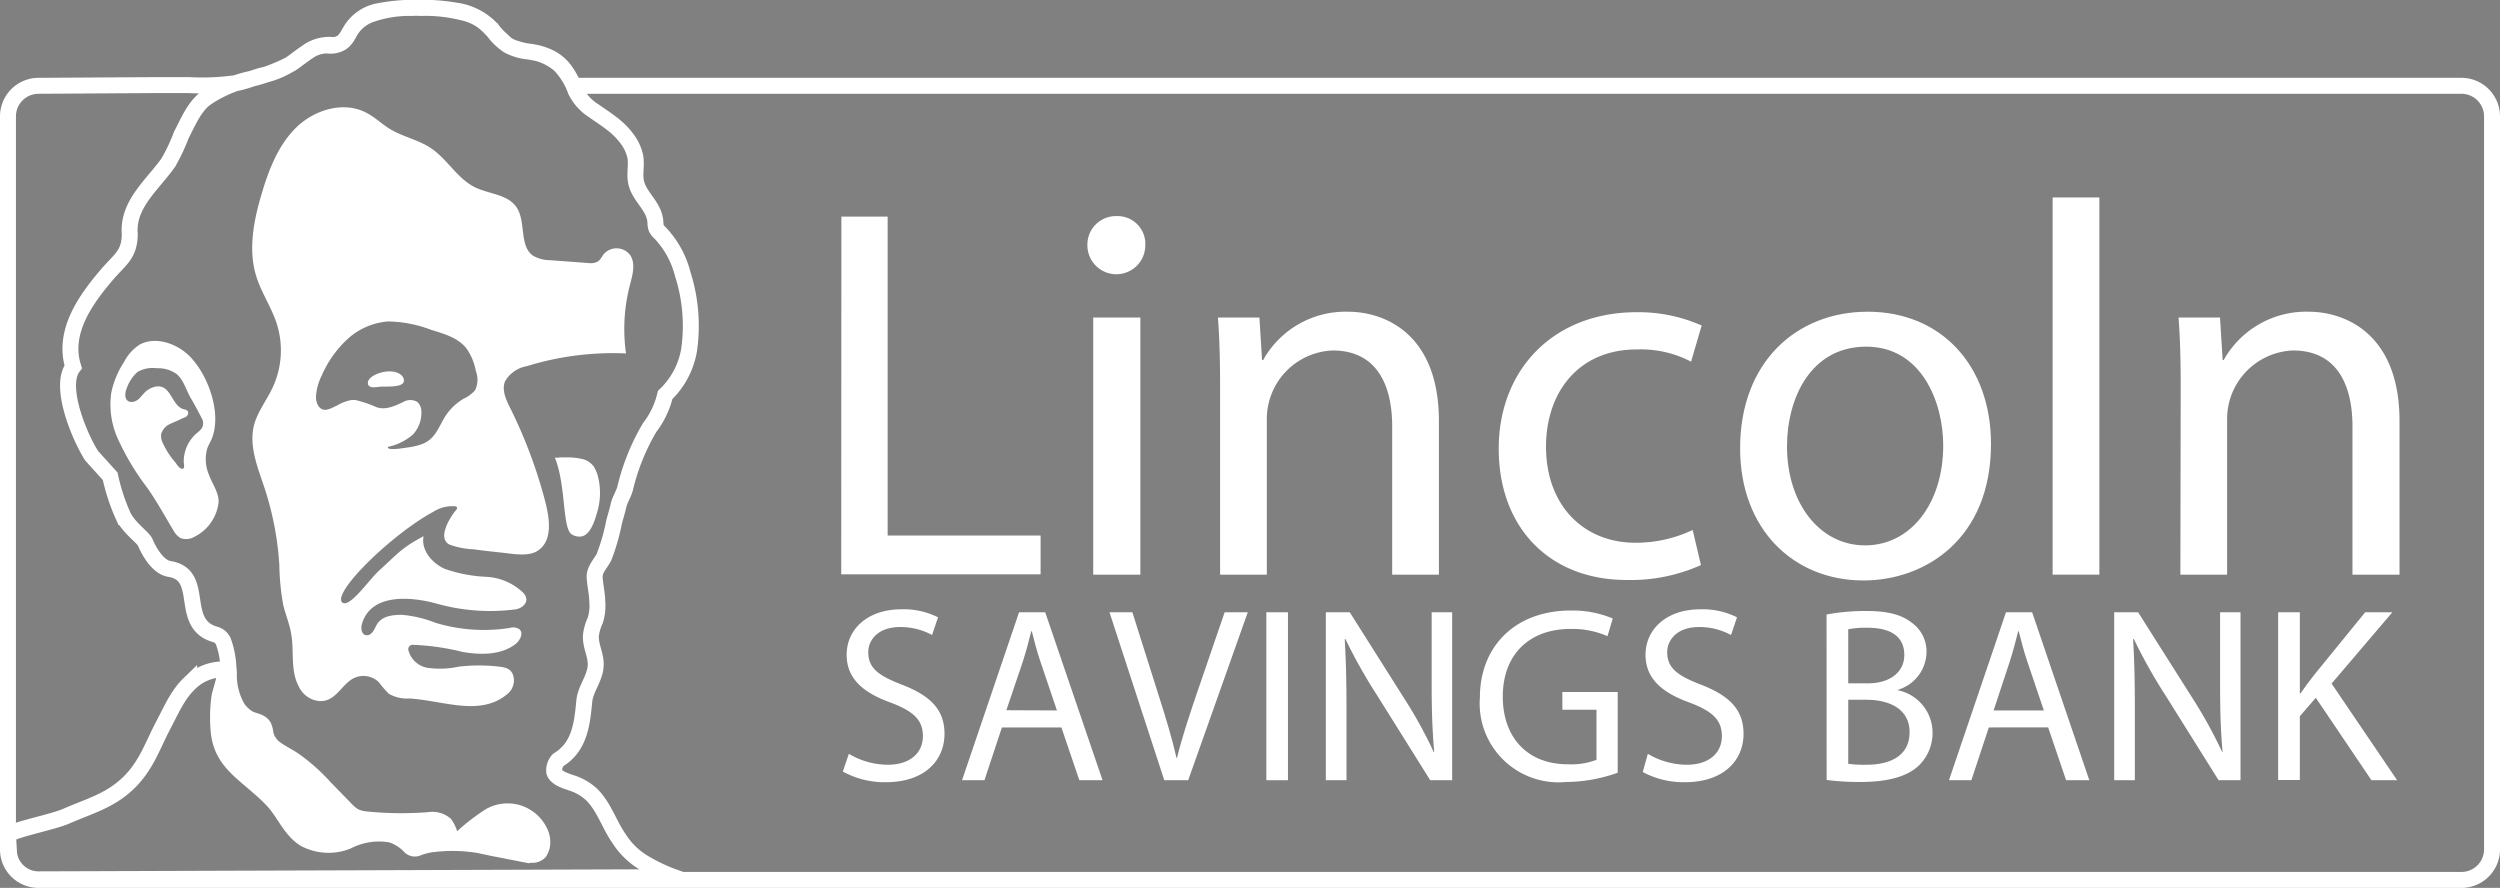
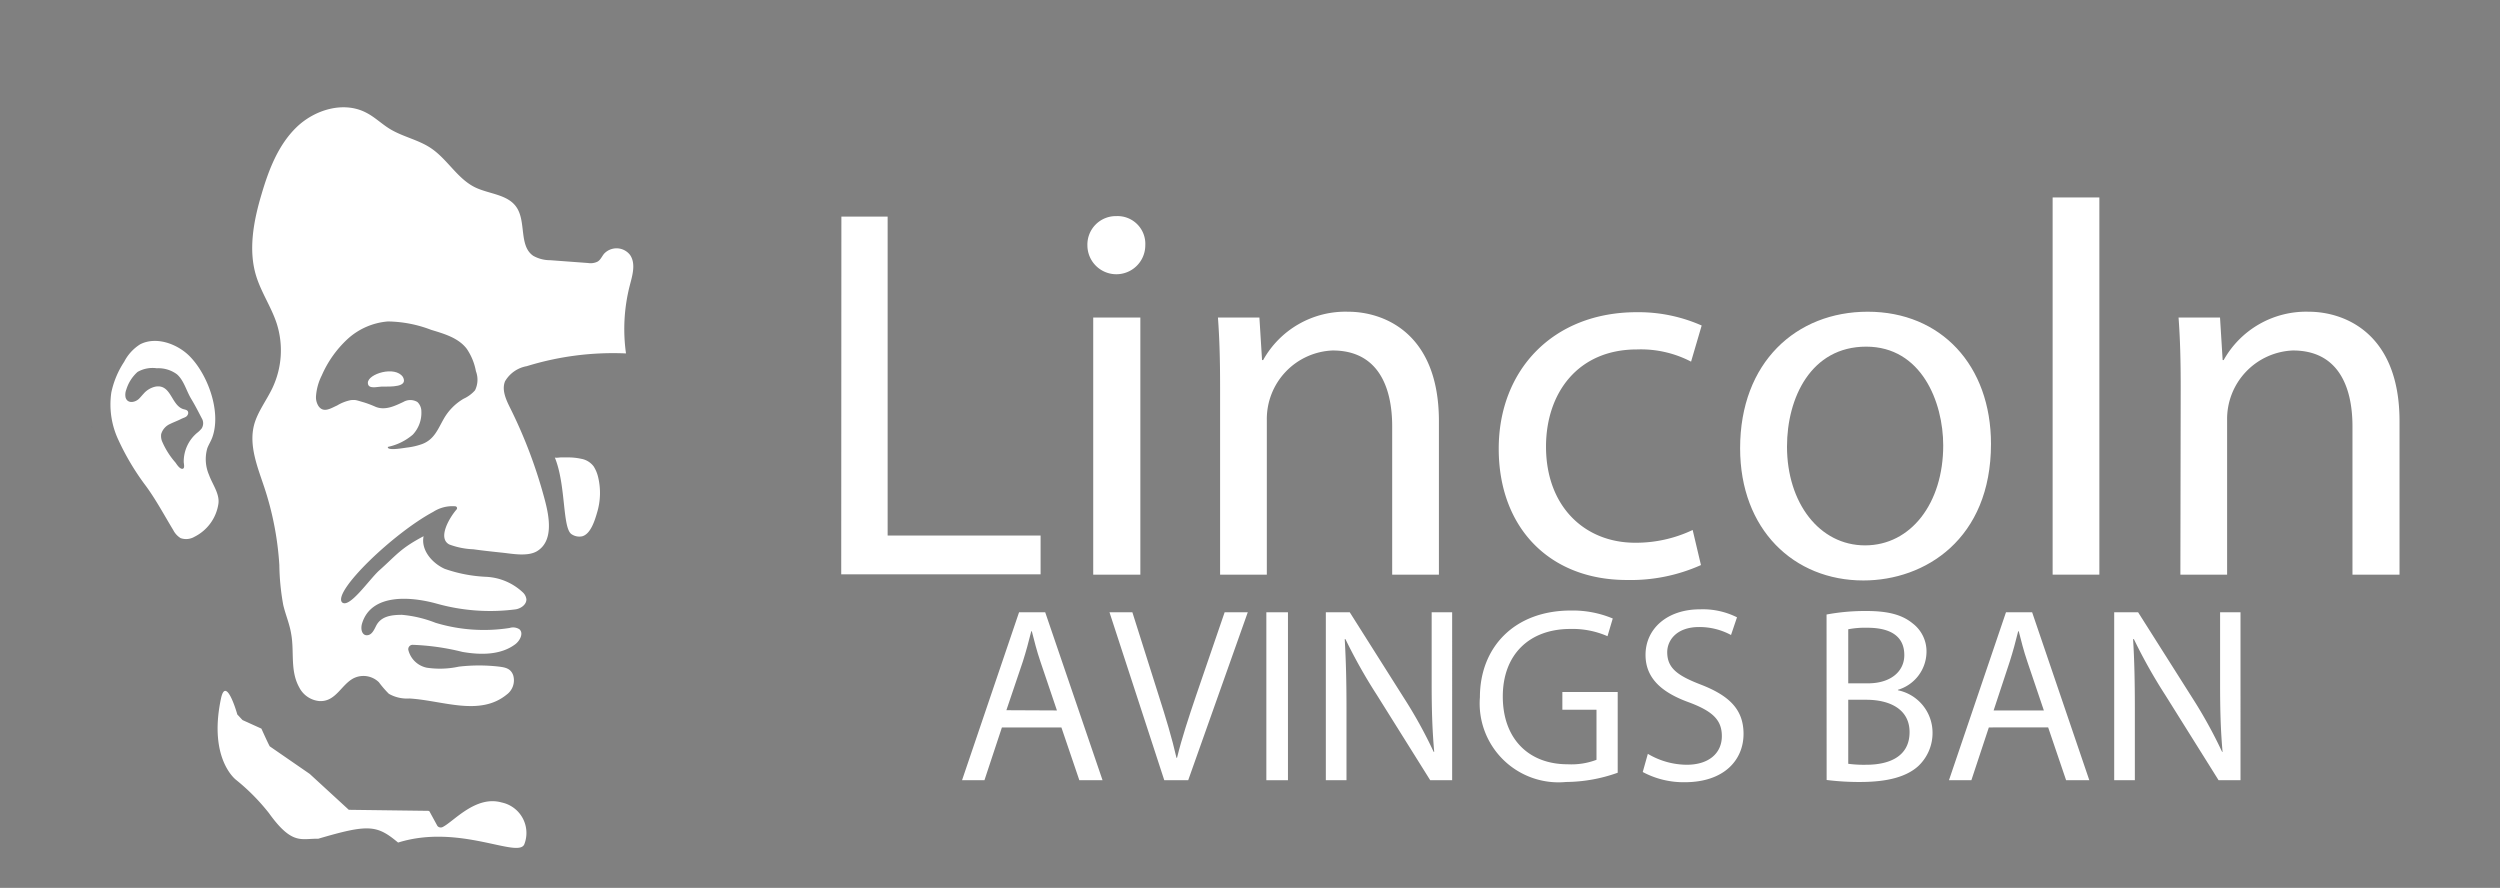
<svg xmlns="http://www.w3.org/2000/svg" viewBox="0 0 313.5 111.34">
  <rect x="0" y="0" width="313.5" height="111.34" fill="#808080" stroke="none" />
  <defs>
    <style>.cls-1{fill:#fff;}.cls-2,.cls-4{fill:none;}.cls-3{fill:#0b5e66;}.cls-4{stroke:#fff;stroke-miterlimit:10;stroke-width:2px;}</style>
  </defs>
  <g id="Layer_2" data-name="Layer 2">
    <g id="Layer_1-2" data-name="Layer 1">
-       <path class="cls-1" d="M30.42,90.3l2.36,1.07s1,2.22,1.06,2.23l5,3.45,4.9,4.5s1.81.9,1.84.9l10,.13.11.06,1,1.83a.54.54,0,0,0,.66.14c1.4-.7,4.14-4,7.4-3.08a3.91,3.91,0,0,1,2.84,5.24c-.76,1.83-8.11-2.6-15.77-.23a.08.08,0,0,1-.08,0c-2.65-2.21-3.72-2.31-10-.46-2.1-.06-3.24.87-6.17-3.21a25.91,25.91,0,0,0-4.11-4.16S26.1,95.23,27.71,87.6c.6-2.84,1.9,1.45,2.05,2C29.77,89.6,30.39,90.28,30.42,90.3Z" />
+       <path class="cls-1" d="M30.42,90.3l2.36,1.07s1,2.22,1.06,2.23l5,3.45,4.9,4.5l10,.13.11.06,1,1.83a.54.54,0,0,0,.66.14c1.4-.7,4.14-4,7.4-3.08a3.91,3.91,0,0,1,2.84,5.24c-.76,1.83-8.11-2.6-15.77-.23a.08.08,0,0,1-.08,0c-2.65-2.21-3.72-2.31-10-.46-2.1-.06-3.24.87-6.17-3.21a25.91,25.91,0,0,0-4.11-4.16S26.1,95.23,27.71,87.6c.6-2.84,1.9,1.45,2.05,2C29.77,89.6,30.39,90.28,30.42,90.3Z" />
      <path class="cls-1" d="M64,51.21c-.53-1.06-1.11-2.29-.67-3.39a3.94,3.94,0,0,1,2.72-1.9,36.71,36.71,0,0,1,12.45-1.6A22,22,0,0,1,79,35.7c.33-1.25.74-2.68,0-3.74a2.14,2.14,0,0,0-3.26-.13c-.28.35-.46.81-.85,1a2,2,0,0,1-1.16.15L69,32.63a4.3,4.3,0,0,1-2.13-.55c-1.83-1.25-.85-4.3-2.12-6.12-1.11-1.6-3.43-1.62-5.18-2.47-2.22-1.09-3.47-3.53-5.53-4.91-1.59-1.07-3.57-1.43-5.2-2.44-1-.62-1.86-1.47-2.9-2-2.82-1.49-6.47-.4-8.76,1.82s-3.48,5.33-4.38,8.39c-1,3.34-1.69,7-.67,10.28.64,2.06,1.9,3.89,2.57,5.94a11.05,11.05,0,0,1-.54,8.09c-.74,1.56-1.87,3-2.3,4.63-.68,2.63.46,5.33,1.31,7.9a38.47,38.47,0,0,1,1.86,9.68,29.83,29.83,0,0,0,.49,5c.29,1.23.81,2.41,1,3.66.4,2.22-.16,4.57,1,6.66A3.16,3.16,0,0,0,40,87.91c2.12.16,2.79-2.11,4.41-2.89a2.78,2.78,0,0,1,3.1.53A13.07,13.07,0,0,0,48.76,87a4.59,4.59,0,0,0,2.58.59c4.19.25,8.81,2.28,12.2-.49a2.22,2.22,0,0,0,.82-2.4c-.3-.88-1-1-1.73-1.1a21.84,21.84,0,0,0-5.11,0,11.14,11.14,0,0,1-4,.13,3,3,0,0,1-2.32-2.25.55.55,0,0,1,.52-.62,30,30,0,0,1,6.27.89c2.25.39,4.77.42,6.61-.95.61-.45,1.1-1.42.52-1.9a1.48,1.48,0,0,0-1.23-.15,20.93,20.93,0,0,1-9.27-.65,15.18,15.18,0,0,0-4.21-1c-1.45,0-2.66.22-3.25,1.39-.3.61-.58,1.17-1.17,1.17s-.81-.76-.58-1.5c1.17-3.77,6.12-3.37,9.4-2.45a24.8,24.8,0,0,0,9.79.71c.68-.08,1.43-.59,1.41-1.27a1.41,1.41,0,0,0-.4-.82,7.21,7.21,0,0,0-4.71-2,18.06,18.06,0,0,1-5.14-1c-1.59-.72-3-2.37-2.64-4.09-2.94,1.55-3.4,2.37-5.55,4.28-1.24,1.1-3.79,4.88-4.69,4-1.12-1.38,6.46-8.66,11.44-11.33a4.44,4.44,0,0,1,2.79-.7.24.24,0,0,1,.15.39c-.92,1.06-2.42,3.62-.91,4.4a9.65,9.65,0,0,0,3,.6c1.22.17,2.44.3,3.67.43s3.15.51,4.32-.19c2.12-1.28,1.52-4.37,1-6.35A60.78,60.78,0,0,0,64,51.21Zm-4.43-2.27A4.23,4.23,0,0,1,58.14,50a6.83,6.83,0,0,0-2.48,2.5c-.76,1.32-1.19,2.61-2.74,3.19a8.57,8.57,0,0,1-1.93.44c-.79.12-2.47.39-2.35-.09a7,7,0,0,0,3.13-1.54,4,4,0,0,0,1.07-2.91,1.62,1.62,0,0,0-.5-1.18,1.73,1.73,0,0,0-1.77,0c-1.07.5-2.26,1.09-3.46.61a13.37,13.37,0,0,0-1.37-.53c-1.21-.35-1.07-.35-1.71-.32a5.31,5.31,0,0,0-1.76.68c-.76.33-1.7,1-2.34.06a2.07,2.07,0,0,1-.3-1.27,6.87,6.87,0,0,1,.72-2.56,13.59,13.59,0,0,1,3.23-4.56,8.51,8.51,0,0,1,5.06-2.21,15.67,15.67,0,0,1,5.42,1.05c1.64.5,3.42,1,4.47,2.38a7.33,7.33,0,0,1,1.15,2.81A3,3,0,0,1,59.57,48.94Z" />
      <path class="cls-2" d="M23.14,49.94c-.6-1-.91-2.3-1.79-3.06a3.88,3.88,0,0,0-2.51-.75,3.78,3.78,0,0,0-2.41.46A4.79,4.79,0,0,0,15,48.8a1.66,1.66,0,0,0-.09,1c.23.79,1.13.63,1.62.2a7.57,7.57,0,0,0,.61-.66,2.76,2.76,0,0,1,1.53-.91c1.95-.33,1.95,2.32,3.45,2.82.21.06.45.08.59.27a.45.45,0,0,1,0,.42c-.16.35-.58.42-.88.57s-.89.38-1.33.6a1.92,1.92,0,0,0-1.13,1.28,1.84,1.84,0,0,0,.09.87A10.43,10.43,0,0,0,21.19,58c.1.15.46.81.87.81s.2-.66.18-.86a4.68,4.68,0,0,1,1.69-3.65,3.64,3.64,0,0,0,.53-.51,1.25,1.25,0,0,0,.09-1.24C24.09,51.66,23.65,50.78,23.14,49.94Z" />
      <path class="cls-2" d="M58.39,43.82c-1-1.35-2.82-1.87-4.46-2.37a15.91,15.91,0,0,0-5.42-1.05,8.46,8.46,0,0,0-5,2.22,13.59,13.59,0,0,0-3.23,4.55,6.77,6.77,0,0,0-.72,2.55A2.09,2.09,0,0,0,39.82,51c.63.9,1.57.26,2.33-.06a5,5,0,0,1,1.76-.68c.64,0,.5,0,1.7.32.48.14.92.34,1.38.52,1.19.49,2.38-.11,3.45-.6a1.75,1.75,0,0,1,1.77,0,1.65,1.65,0,0,1,.49,1.19,4,4,0,0,1-1.06,2.9,7,7,0,0,1-3.13,1.54c-.12.48,1.56.21,2.34.09a8.53,8.53,0,0,0,1.94-.44c1.54-.58,2-1.86,2.73-3.19A7,7,0,0,1,58,50.06,3.91,3.91,0,0,0,59.42,49a3,3,0,0,0,.11-2.37A7.38,7.38,0,0,0,58.39,43.82ZM47.84,48.45c-.49,0-1.71.39-1.71-.48,0-1.09,3.42-2.15,4.4-.72C51.21,48.54,49.06,48.45,47.84,48.45Z" />
      <path class="cls-2" d="M11.56,53.63l-.08-.17a.11.11,0,0,1,0-.05l.09.18Zm5.2,9.74v0l.08.14h0Zm9.83-.24a5.52,5.52,0,0,1-3,4.15,2,2,0,0,1-1.73.17,2.43,2.43,0,0,1-.92-1c-1.13-1.85-2.12-3.73-3.4-5.48A30.84,30.84,0,0,1,14,55.23a10.43,10.43,0,0,1-.91-6,11.32,11.32,0,0,1,1.6-3.85,5.64,5.64,0,0,1,2.06-2.19c2-1,4.65,0,6.15,1.44,2.32,2.29,4.06,7,2.9,10.21-.17.48-.45.9-.62,1.37a4.94,4.94,0,0,0,.19,3.32C25.82,60.68,26.75,61.88,26.59,63.13Z" />
      <path class="cls-1" d="M46.13,48c0,.87,1.22.48,1.71.48,1.22,0,3.37.09,2.69-1.2C49.55,45.82,46.13,46.88,46.13,48Z" />
      <path class="cls-3" d="M16.76,63.37v0l.09.15h0Z" />
      <path class="cls-1" d="M26,56.2c.18-.47.46-.89.63-1.37,1.15-3.21-.59-7.92-2.9-10.21-1.51-1.49-4.14-2.48-6.16-1.44a5.62,5.62,0,0,0-2,2.19,11.15,11.15,0,0,0-1.61,3.85,10.43,10.43,0,0,0,.91,6A31.43,31.43,0,0,0,18.34,61c1.27,1.75,2.27,3.63,3.39,5.48a2.5,2.5,0,0,0,.92,1,2.06,2.06,0,0,0,1.74-.17,5.53,5.53,0,0,0,3-4.15c.17-1.25-.77-2.45-1.18-3.61A4.94,4.94,0,0,1,26,56.2Zm-.75-2.43a3.2,3.2,0,0,1-.53.51,4.7,4.7,0,0,0-1.68,3.65c0,.2.19.85-.18.86S22.1,58.13,22,58a9.92,9.92,0,0,1-1.69-2.69,1.85,1.85,0,0,1-.1-.87,2,2,0,0,1,1.13-1.28c.44-.22.9-.38,1.33-.6s.72-.22.88-.57a.45.45,0,0,0,0-.42c-.13-.19-.38-.21-.58-.27-1.51-.5-1.5-3.15-3.46-2.82a2.74,2.74,0,0,0-1.52.91c-.21.22-.39.46-.61.66-.49.43-1.39.59-1.63-.2a1.74,1.74,0,0,1,.09-1,4.87,4.87,0,0,1,1.41-2.21,3.8,3.8,0,0,1,2.41-.46,3.93,3.93,0,0,1,2.52.75c.88.76,1.19,2.08,1.78,3.06s.95,1.72,1.41,2.59A1.22,1.22,0,0,1,25.26,53.77Z" />
      <path class="cls-3" d="M11.48,53.46l.08.17,0,0-.09-.18A.11.11,0,0,0,11.48,53.46Z" />
      <path class="cls-1" d="M71.69,67a1.74,1.74,0,0,0,1.28.26c1.09-.25,1.62-2,1.91-3A8.5,8.5,0,0,0,75,59.81a4.37,4.37,0,0,0-.56-1.33,2.5,2.5,0,0,0-1.57-.95,7.72,7.72,0,0,0-1.72-.17h-.83c-.12,0-.67.09-.75,0C71,60.83,70.5,66.27,71.69,67Z" />
      <line class="cls-2" x1="48.87" y1="43.23" x2="47.06" y2="43.23" />
-       <path class="cls-4" d="M308.6,10.76h-.7c-23,0-219.15,0-235.26,0-.26,0-.7,0-.82-.26-1-2.06-2-3.25-4.54-3.87-.2,0-.49-.1-.7-.13a8.51,8.51,0,0,1-1.83-.39,4.06,4.06,0,0,1-1.27-.58l-1.07-1C61.18,3.15,60.26,2,57.71,1.49A18.9,18.9,0,0,0,52.84,1a22.67,22.67,0,0,0-5.46.42A5.18,5.18,0,0,0,43.87,4a6,6,0,0,1-.77,1.14,2.37,2.37,0,0,1-1.22.52,4.76,4.76,0,0,0-3.46.93c-.58.39-1.28.93-1.88,1.36a11.08,11.08,0,0,1-3.7,1.52c-1.18.33-1.9.67-3.1.93a30.68,30.68,0,0,1-6.08.27c-.91,0-1.83,0-2.72,0l-1.24,0-14.78.09A3.84,3.84,0,0,0,1,14.52v92.07a3.82,3.82,0,0,0,3.89,3.75H308.6a3.83,3.83,0,0,0,3.9-3.76V14.52A3.84,3.84,0,0,0,308.6,10.76ZM86.41,43.9a10.12,10.12,0,0,1-3,5.63,10.68,10.68,0,0,1-1.94,4.08,27.43,27.43,0,0,0-3.09,7.68c-.21.74-.65,1.36-.82,2.11s-.38,1.39-.56,2.09a25.66,25.66,0,0,1-1.26,4.37c-.41.81-1.22,1.57-1.17,2.53s.31,2,.33,3.07a6,6,0,0,1-.26,2.35,6.21,6.21,0,0,0-.54,1.89c-.07,1.46.75,2.51.58,4s-1.26,2.73-1.41,4.21C73,90.72,72.73,93.64,70,95.3a1.92,1.92,0,0,0-.5,1.49c.24.8,1.47,1.14,2.15,1.38a6.63,6.63,0,0,1,2.61,1.53c1.53,1.57,2.14,3.71,3.38,5.48A9.38,9.38,0,0,0,81,108.34,21.35,21.35,0,0,0,84.56,110l-79.78.27a3.73,3.73,0,0,1-3.64-3.22L1,104.62c1.76-.84,5.59-1.52,7.38-2.3,2.79-1.22,5.37-1.89,7.66-4.07s3.05-4.68,4.43-7.3c.94-1.78,1.78-3.78,3.25-5.2A6,6,0,0,1,28,83.94c.66,0-.4,2.84-.48,3.44a18.65,18.65,0,0,0-.08,4.48c.4,3.45,2.76,4.83,5.24,7.06a17.47,17.47,0,0,1,1.84,1.81c1.24,1.49,2,3.41,3.69,4.47a6.37,6.37,0,0,0,5.35.29,8.66,8.66,0,0,1,5.49-.83,5.53,5.53,0,0,1,2.4,1.53.86.86,0,0,0,.91.15,7.73,7.73,0,0,1,2.07-.5,20.6,20.6,0,0,1,5.32.09c.7.12,1.4.29,2.1.43l3.54.69a5.87,5.87,0,0,0,1.26.15,1.29,1.29,0,0,0,1-.35,2.49,2.49,0,0,0,.31-.75,2.79,2.79,0,0,0-.21-1.68,4.48,4.48,0,0,0-6.33-2.08,24.61,24.61,0,0,0-3.32,2.55,1.35,1.35,0,0,1-.85.38,1.15,1.15,0,0,1-.89-.79,4.35,4.35,0,0,0-.56-1.12,2.5,2.5,0,0,0-2-.52,44.7,44.7,0,0,1-7.93-.09,4.33,4.33,0,0,1-1.42-.38,4.9,4.9,0,0,1-1.11-.92l-2.65-2.72a22.34,22.34,0,0,0-4.08-3.57c-.65-.41-1.35-.75-2-1.22a3.28,3.28,0,0,1-1.31-1.86,3.15,3.15,0,0,0-.24-1c-.37-.65-1.3-.65-1.89-1a4.38,4.38,0,0,1-1.39-1.32,8.21,8.21,0,0,1-1.08-4.21c0-.11,0-.6-.05-.65A10.91,10.91,0,0,0,28,80.41a1.56,1.56,0,0,0-1-.85c-4.69-1.3-1.13-7.48-5.74-8.21-1.45-.23-2.56-2.17-3.05-3.35-.34-.67-1.86-1.65-2.7-3.16a24.67,24.67,0,0,1-1.69-5.11l-2.33-2.58C10,54.82,7.29,48.44,9.18,46c-1.4-4.48,1.73-8.62,4.23-11.56,1.63-1.91,2.86-2.5,2.86-5.12-.28-3.71,2.85-6.13,4.82-8.91a22.76,22.76,0,0,0,1.65-3.49c.83-1.57,1.58-3.46,3-4.56A16.27,16.27,0,0,1,31,10a21.55,21.55,0,0,0,5.5-2c.39-.25.76-.54,1.13-.81a12.4,12.4,0,0,1,1.57-1.06,4.45,4.45,0,0,1,1.5-.42,2.44,2.44,0,0,1,.38,0,2.72,2.72,0,0,0,1.76-.36,2.85,2.85,0,0,0,.91-1.16L43.87,4A4.91,4.91,0,0,1,46.4,1.84,14.65,14.65,0,0,1,51.63,1a24.91,24.91,0,0,1,5.52.33,7.56,7.56,0,0,1,4.5,2.31l.2.25A7.43,7.43,0,0,0,63.72,5.7a6.74,6.74,0,0,0,2.56.76l.58.09a7,7,0,0,1,3.33,1.59,9,9,0,0,1,2,3.25,6.26,6.26,0,0,0,2.31,2.53c1.55,1.1,3,1.92,4.16,3.53a5.68,5.68,0,0,1,1,2.16c.2,1.06-.11,2.15.1,3.2.38,1.91,2.31,3,2.43,5.08a2.46,2.46,0,0,0,.09.67,1.8,1.8,0,0,0,.49.64,11.68,11.68,0,0,1,2.84,5.15A21.36,21.36,0,0,1,86.41,43.9Z" />
      <line class="cls-2" x1="48.06" y1="42.84" x2="46.24" y2="42.84" />
      <g id="Text">
        <g id="SAVINGS_BANK" data-name="SAVINGS BANK">
-           <path class="cls-1" d="M106.45,94.53a9.63,9.63,0,0,0,4.87,1.37c2.78,0,4.41-1.46,4.41-3.59,0-2-1.13-3.09-4-4.19-3.44-1.22-5.56-3-5.56-6,0-3.28,2.71-5.71,6.81-5.71a9.55,9.55,0,0,1,4.65,1l-.75,2.22a8.29,8.29,0,0,0-4-1c-2.87,0-4,1.71-4,3.15,0,2,1.28,2.94,4.18,4.06,3.57,1.38,5.38,3.1,5.38,6.19,0,3.25-2.41,6.06-7.38,6.06a10.85,10.85,0,0,1-5.37-1.34Z" />
          <path class="cls-1" d="M125.64,91.22l-2.19,6.62h-2.81l7.15-21.06h3.28l7.19,21.06h-2.91l-2.25-6.62Zm6.9-2.13L130.48,83c-.47-1.37-.78-2.63-1.09-3.84h-.07c-.31,1.25-.65,2.53-1.06,3.81l-2.06,6.09Z" />
          <path class="cls-1" d="M146,97.84l-6.87-21.06H142l3.28,10.37c.91,2.85,1.69,5.41,2.25,7.88h.07c.59-2.44,1.47-5.09,2.4-7.84l3.57-10.41h2.9L149,97.84Z" />
          <path class="cls-1" d="M161.51,76.78V97.84H158.8V76.78Z" />
          <path class="cls-1" d="M166.26,97.84V76.78h3L176,87.44a57.46,57.46,0,0,1,3.78,6.84l.07,0c-.25-2.81-.32-5.38-.32-8.66V76.78h2.57V97.84h-2.75l-6.69-10.69a66,66,0,0,1-3.94-7l-.09,0c.15,2.66.22,5.19.22,8.69v9Z" />
          <path class="cls-1" d="M202.86,96.9a19.52,19.52,0,0,1-6.47,1.16,9.89,9.89,0,0,1-10.81-10.62c0-6.29,4.34-10.88,11.4-10.88a13,13,0,0,1,5.26,1l-.66,2.22a10.93,10.93,0,0,0-4.66-.91c-5.12,0-8.47,3.19-8.47,8.47s3.22,8.5,8.13,8.5a8.88,8.88,0,0,0,3.62-.56V89h-4.28V86.78h6.94Z" />
          <path class="cls-1" d="M206.64,94.53a9.64,9.64,0,0,0,4.88,1.37c2.78,0,4.4-1.46,4.4-3.59,0-2-1.12-3.09-4-4.19-3.44-1.22-5.57-3-5.57-6,0-3.28,2.72-5.71,6.82-5.71a9.59,9.59,0,0,1,4.65,1l-.75,2.22a8.33,8.33,0,0,0-4-1c-2.87,0-4,1.71-4,3.15,0,2,1.29,2.94,4.19,4.06,3.56,1.38,5.38,3.1,5.38,6.19,0,3.25-2.41,6.06-7.38,6.06A10.85,10.85,0,0,1,206,96.81Z" />
          <path class="cls-1" d="M229.05,77.06a26.32,26.32,0,0,1,5-.44c2.72,0,4.47.47,5.78,1.54a4.41,4.41,0,0,1,1.75,3.71A5,5,0,0,1,238,86.5v.06a5.43,5.43,0,0,1,4.34,5.28,5.69,5.69,0,0,1-1.78,4.22c-1.47,1.34-3.84,2-7.28,2a32.81,32.81,0,0,1-4.22-.25Zm2.72,8.63h2.47c2.87,0,4.56-1.5,4.56-3.54,0-2.46-1.87-3.43-4.62-3.43a11.23,11.23,0,0,0-2.41.19Zm0,10.09a15.09,15.09,0,0,0,2.28.12c2.81,0,5.41-1,5.41-4.09,0-2.87-2.47-4.06-5.44-4.06h-2.25Z" />
          <path class="cls-1" d="M249.4,91.22l-2.19,6.62H244.4l7.15-21.06h3.28L262,97.84h-2.91l-2.25-6.62Zm6.9-2.13L254.24,83c-.47-1.37-.78-2.63-1.09-3.84h-.07c-.31,1.25-.65,2.53-1.06,3.81L250,89.09Z" />
          <path class="cls-1" d="M265.12,97.84V76.78h3l6.75,10.66a58.91,58.91,0,0,1,3.78,6.84l.06,0c-.25-2.81-.31-5.38-.31-8.66V76.78h2.56V97.84h-2.75l-6.69-10.69a65.83,65.83,0,0,1-3.93-7l-.1,0c.16,2.66.22,5.19.22,8.69v9Z" />
-           <path class="cls-1" d="M285.68,76.78h2.72V86.94h.09c.57-.82,1.13-1.57,1.66-2.25l6.44-7.91H300l-7.62,8.94,8.22,12.12h-3.22L290.4,87.5l-2,2.31v8h-2.72Z" />
        </g>
        <g id="Lincoln">
          <path class="cls-1" d="M105.51,27.16h5.8v40h19.18v4.86h-25Z" />
          <path class="cls-1" d="M143.62,30.76a3.63,3.63,0,0,1-7.26,0A3.57,3.57,0,0,1,140,27.1,3.48,3.48,0,0,1,143.62,30.76Zm-6.53,41.3V39.82H143V72.06Z" />
          <path class="cls-1" d="M153,48.55c0-3.33-.07-6.07-.27-8.73h5.2l.33,5.33h.14a11.82,11.82,0,0,1,10.65-6.06c4.47,0,11.39,2.66,11.39,13.72V72.06h-5.86V53.48c0-5.2-1.93-9.53-7.46-9.53a8.6,8.6,0,0,0-8.26,8.73V72.06H153Z" />
          <path class="cls-1" d="M213.3,70.86A21.56,21.56,0,0,1,204,72.73c-9.73,0-16.06-6.6-16.06-16.46s6.8-17.12,17.32-17.12a19.57,19.57,0,0,1,8.13,1.67l-1.33,4.53a13.61,13.61,0,0,0-6.8-1.53c-7.39,0-11.39,5.46-11.39,12.19,0,7.46,4.8,12.05,11.19,12.05a16.59,16.59,0,0,0,7.2-1.6Z" />
          <path class="cls-1" d="M249.67,55.67c0,11.93-8.26,17.12-16,17.12-8.73,0-15.46-6.39-15.46-16.58,0-10.79,7.06-17.12,16-17.12C243.41,39.09,249.67,45.82,249.67,55.67ZM224.09,56c0,7.06,4.06,12.39,9.79,12.39s9.8-5.27,9.8-12.53c0-5.46-2.74-12.39-9.66-12.39S224.09,49.88,224.09,56Z" />
          <path class="cls-1" d="M257.4,24.76h5.86v47.3H257.4Z" />
          <path class="cls-1" d="M273.46,48.55c0-3.33-.07-6.07-.27-8.73h5.2l.33,5.33h.13a11.85,11.85,0,0,1,10.66-6.06c4.46,0,11.39,2.66,11.39,13.72V72.06H295V53.48c0-5.2-1.93-9.53-7.46-9.53a8.6,8.6,0,0,0-8.26,8.73V72.06h-5.86Z" />
        </g>
      </g>
    </g>
  </g>
</svg>